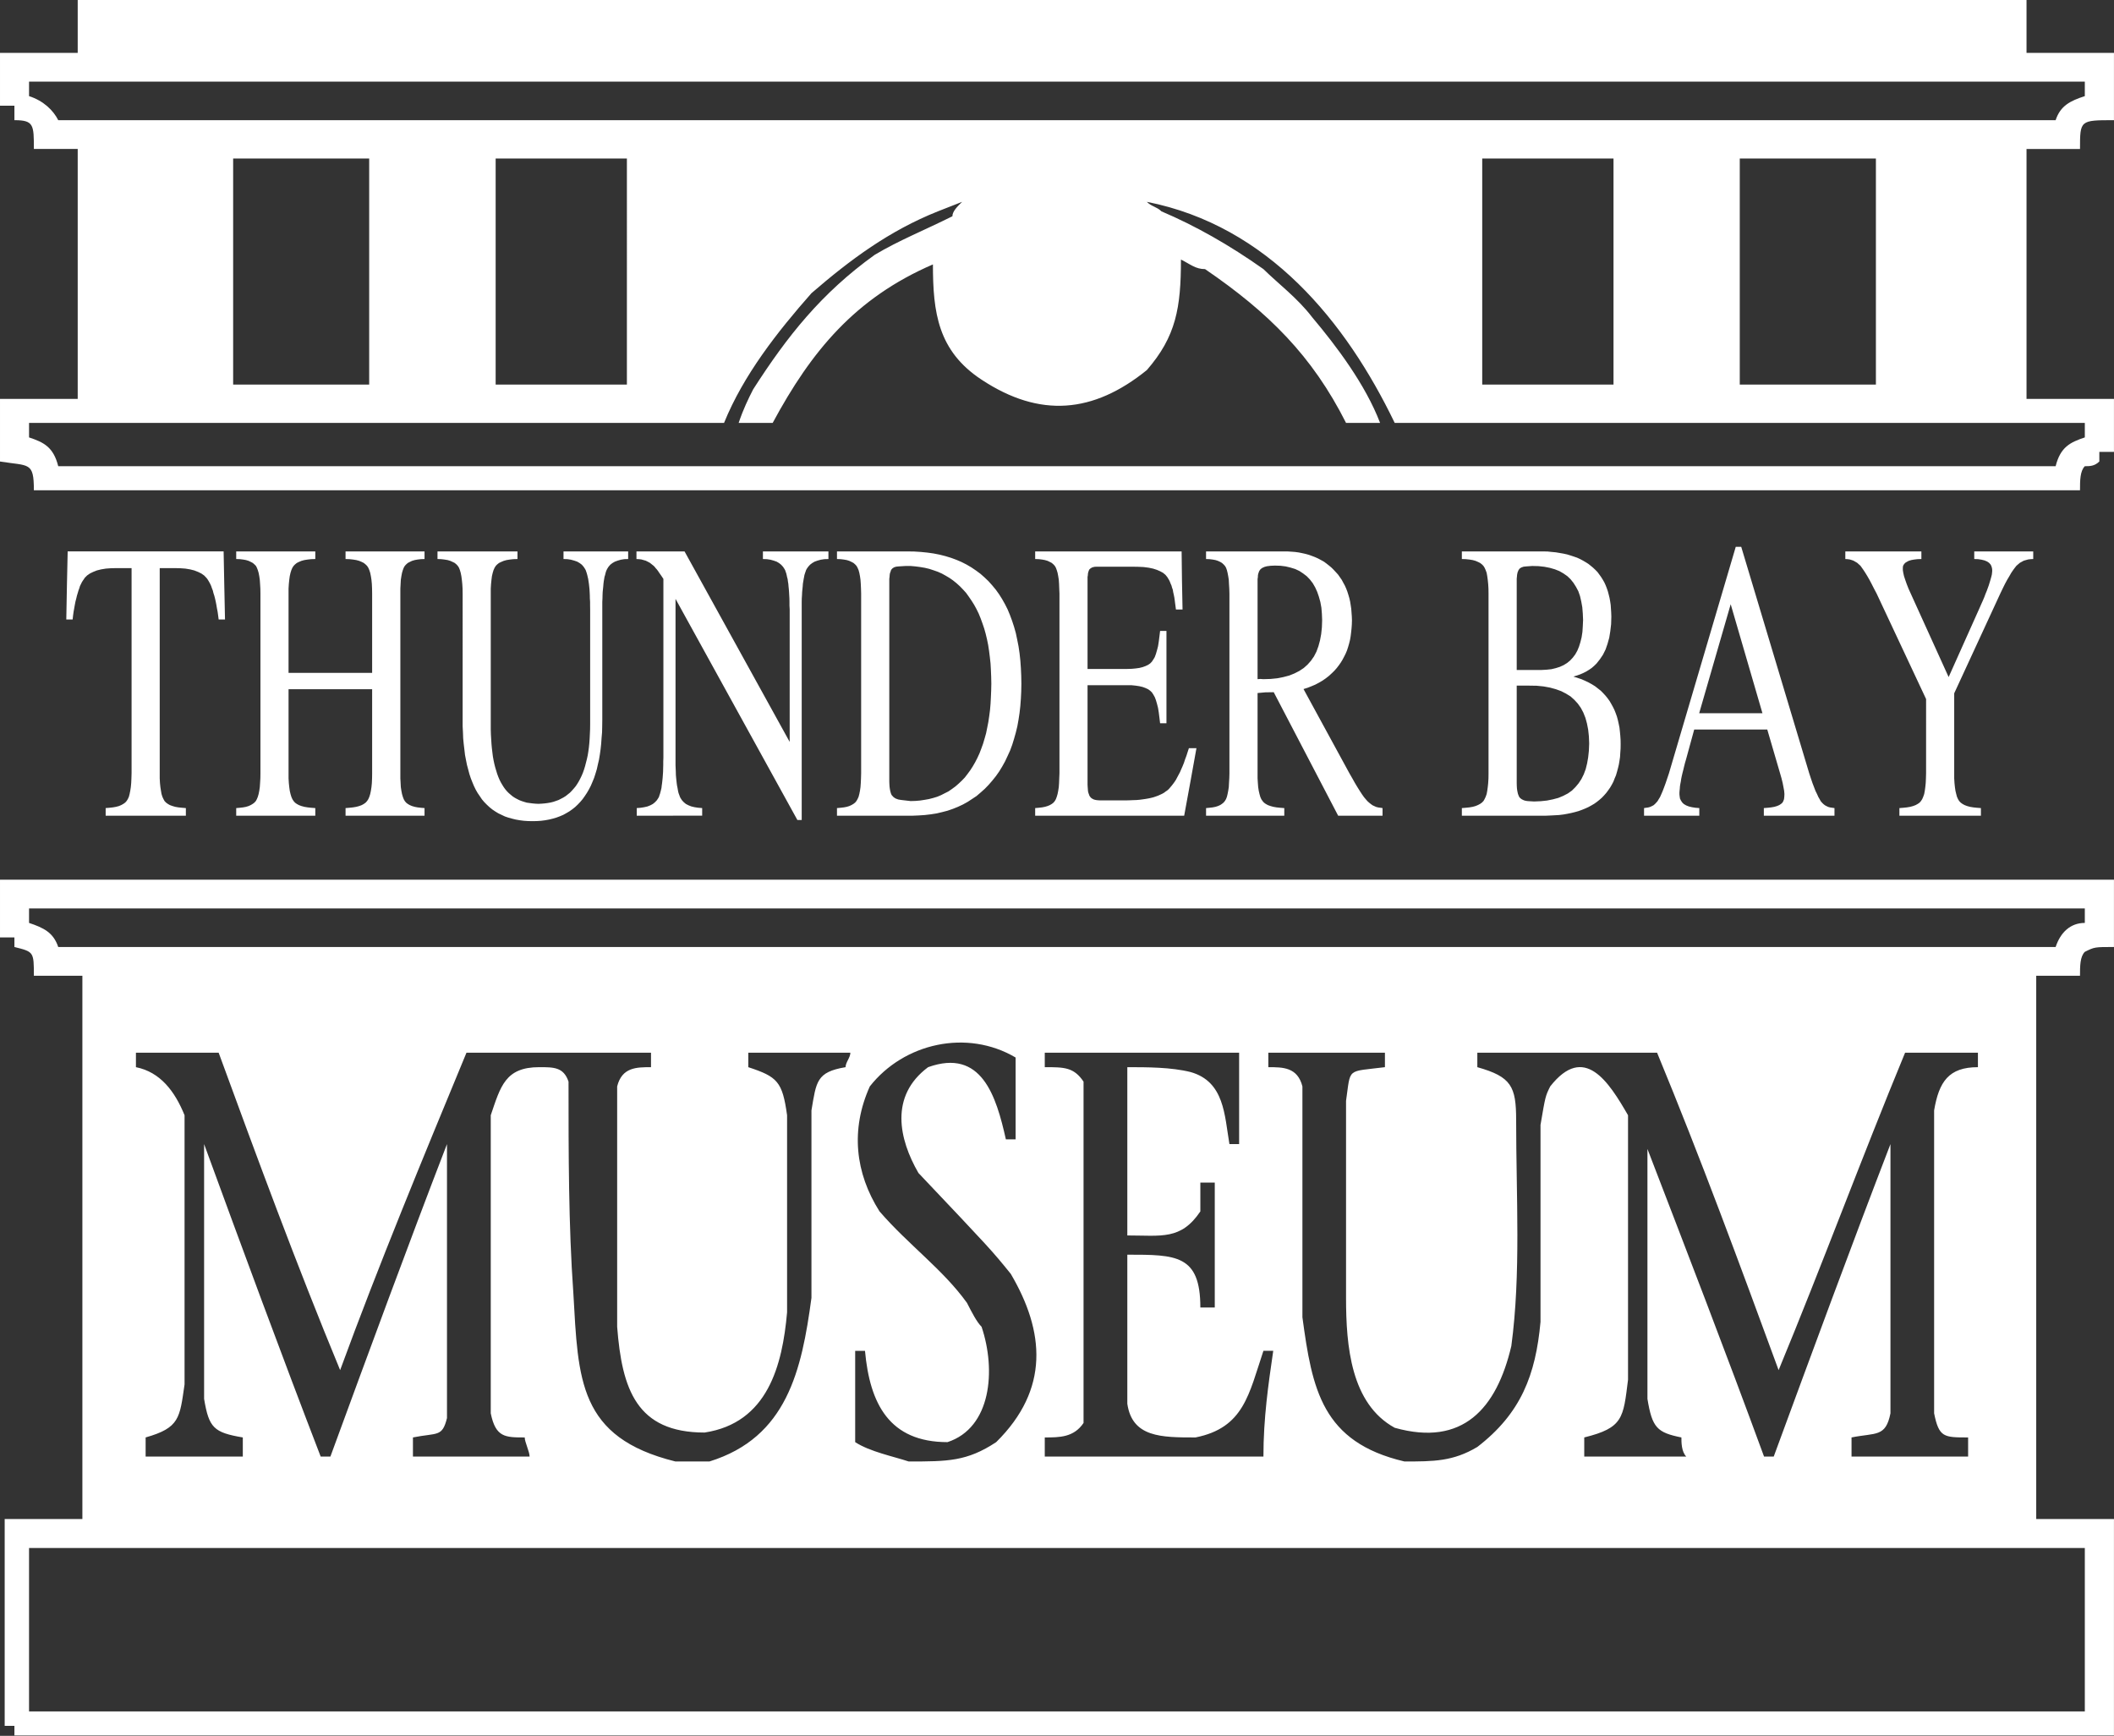
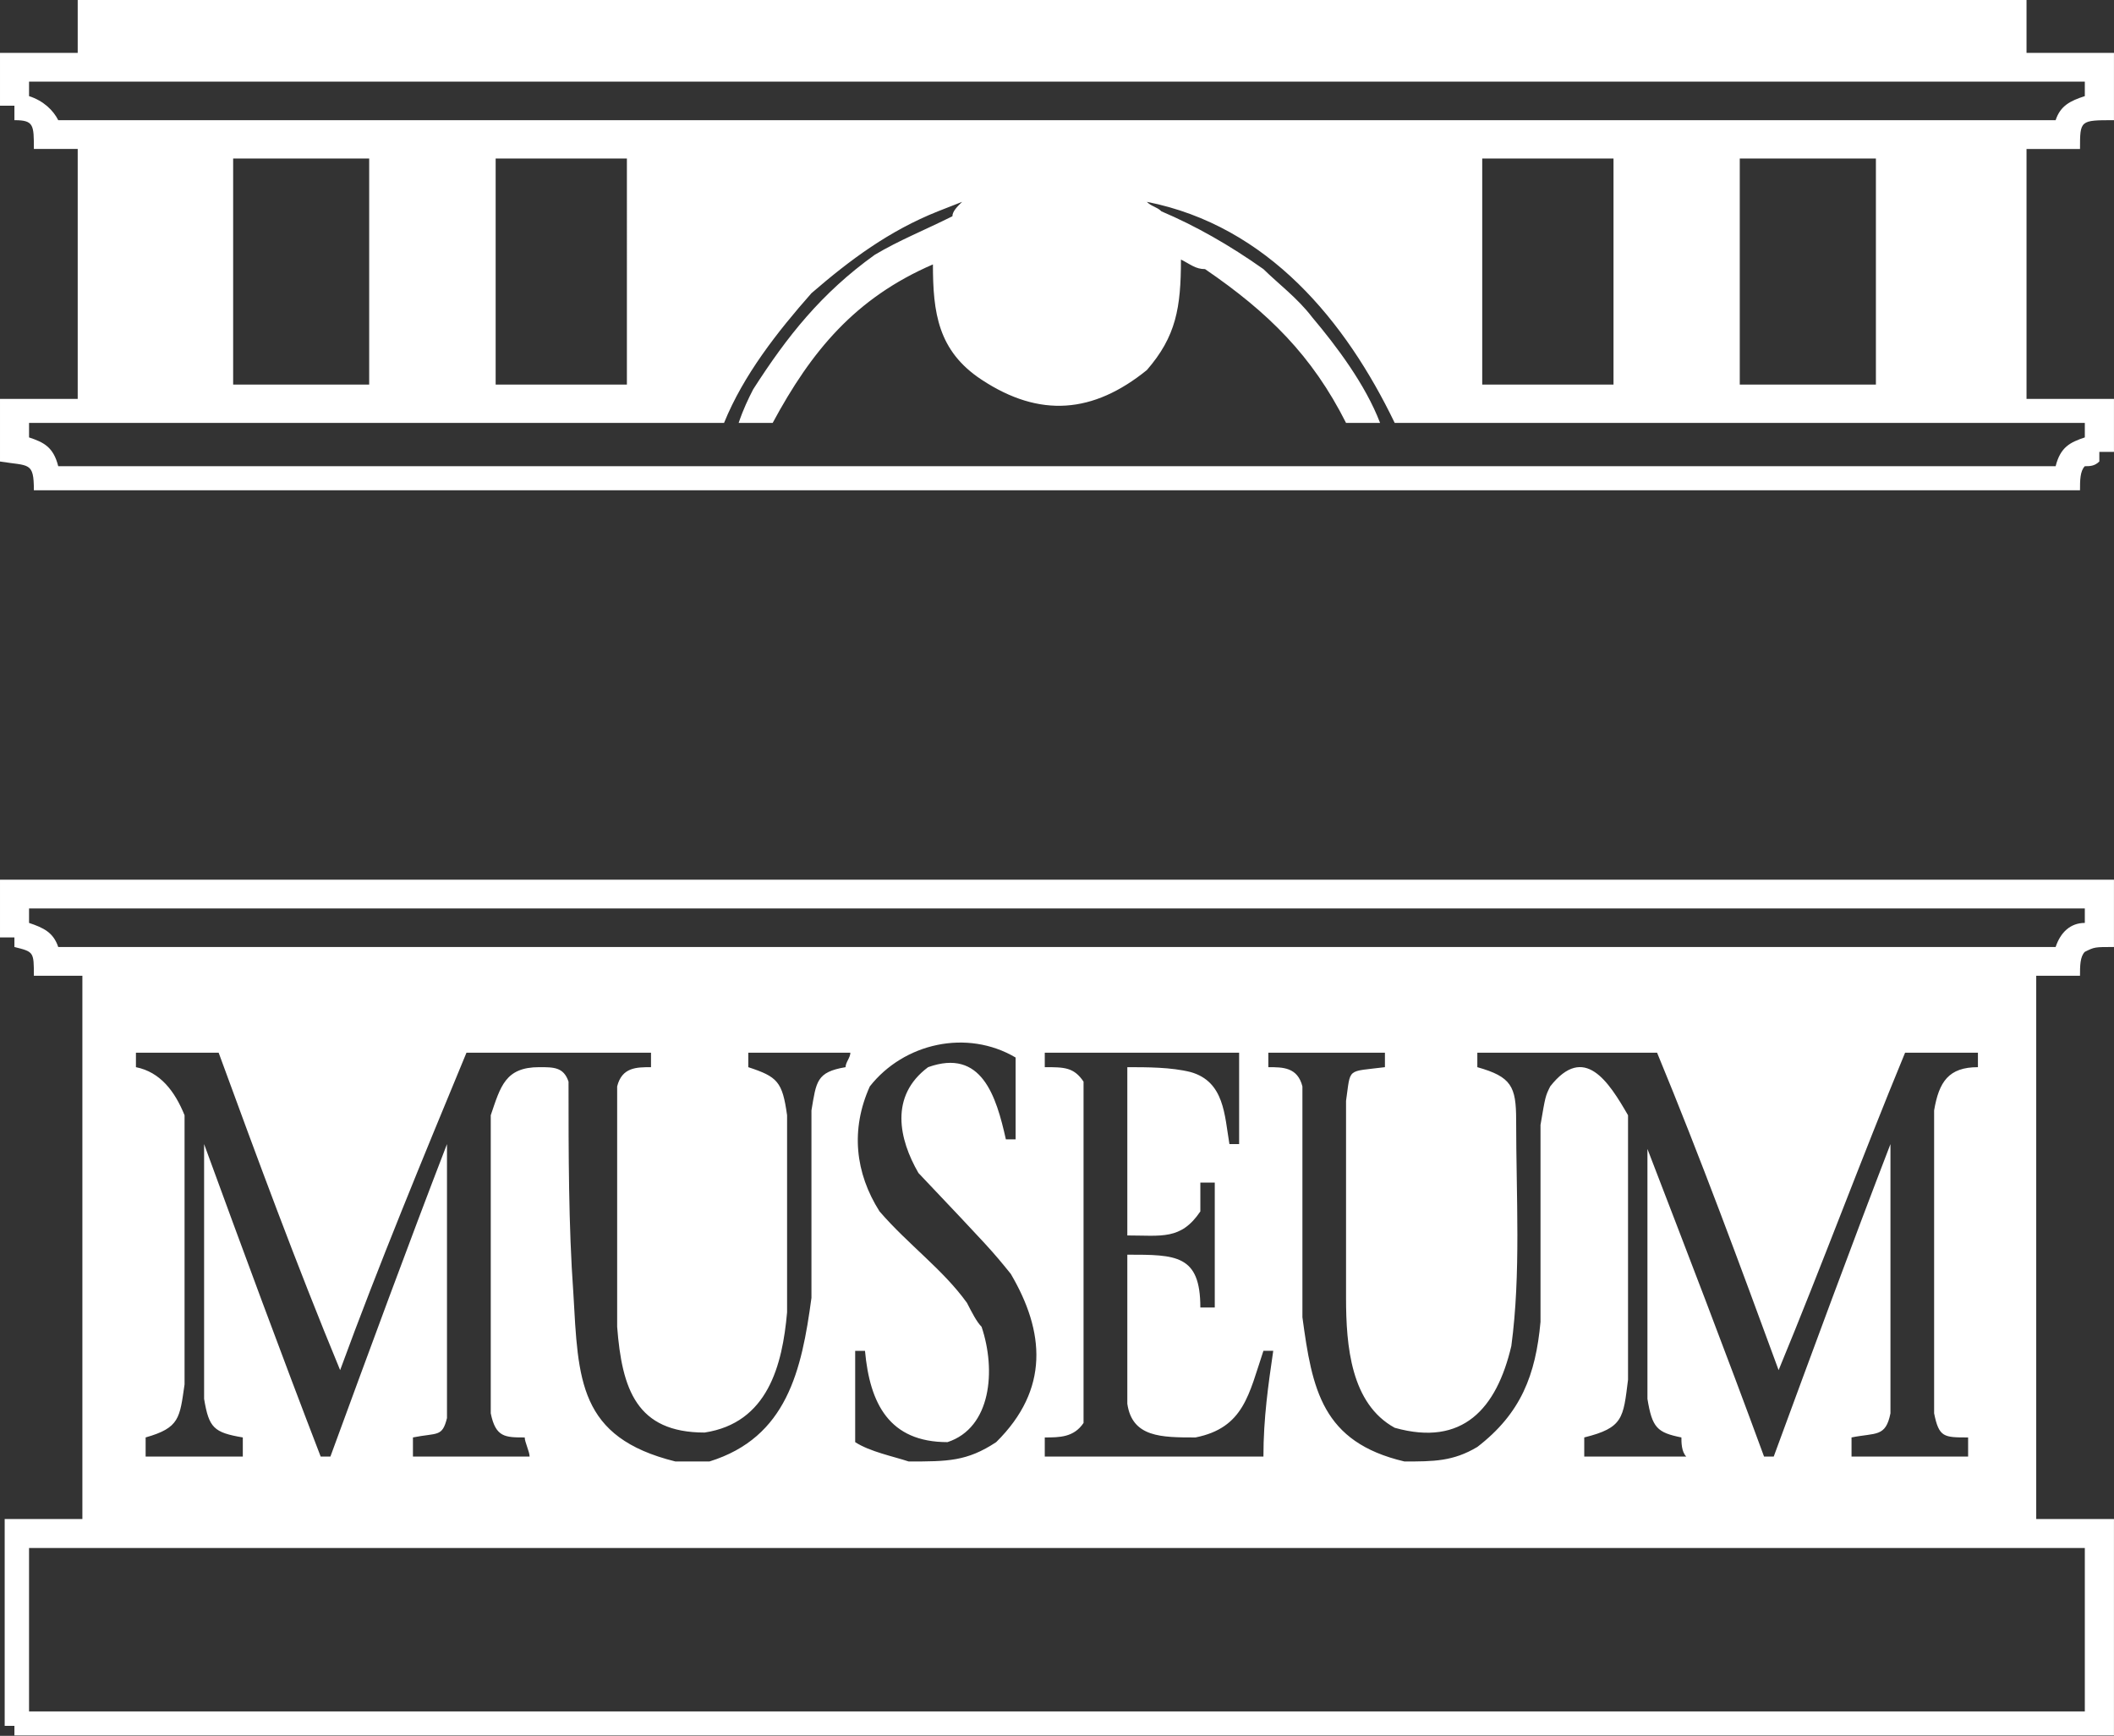
<svg xmlns="http://www.w3.org/2000/svg" viewBox="0 0 4316 3544" xml:space="preserve" fill-rule="evenodd" clip-rule="evenodd" stroke-linejoin="round" stroke-miterlimit="2">
  <rect x="0" y="0" width="4316" height="3544" fill="#333333" stroke="none" />
  <path d="M118.88 1933.44h4077.96c9.831-29.531 29.857-49.167 59.583-49.167v-29.505H59.303v29.505c29.87 9.987 49.752 19.636 59.583 49.167m-59.583 1560.7h4197.12v-333.698H59.303v333.698Zm2073.72-520.313h446.419c0-78.58 10.052-147.343 20.026-215.924h-20.026c-29.726 88.346-39.713 157.109-138.62 176.849-69.557 0-129.284 0-139.257-68.828v-304.31c99.557 0 149.101 0 149.101 107.877h29.427v-255.013h-29.427v58.777c-39.635 58.971-79.401 49.101-149.101 49.101v-343.568c39.83 0 89.583 0 129.218 9.974 69.193 19.558 69.193 88.164 79.245 147.097h19.805v-186.576h-396.81v29.505c39.622 0 59.284 0 79.167 29.532v696.862c-19.883 29.57-49.167 29.57-79.167 29.57v39.075Zm734.336 9.987c59.427 0 99.206 0 148.802-29.648 89.232-68.685 119.088-147.266 128.984-255.26V2296.64c10-58.828 10-58.828 19.818-78.594 69.479-88.463 119.232-9.726 158.867 58.88v539.948c-9.765 78.373-9.765 98.138-89.388 117.878v39.075h208.32c-9.974-9.974-9.974-29.531-9.974-39.075-49.609-10.013-59.648-19.74-69.335-78.737v-510.287c79.309 206.133 158.932 412.175 238.098 628.099h19.727c79.401-215.924 158.867-431.77 238.333-637.968v549.622c-9.843 49.271-29.726 39.258-79.466 49.271v39.075h238.021v-39.075c-49.531 0-59.492 0-69.414-49.271v-618.385c9.922-58.776 29.883-88.308 89.44-88.308v-29.505h-148.724c-89.297 216.107-168.763 431.888-258.203 648.034-79.323-216.146-158.776-431.927-248.086-648.034h-367.018v29.505c69.414 19.558 79.245 39.258 79.245 107.865 0 157.109 9.987 314.075-9.831 461.419-29.935 127.578-98.984 206.094-238.099 166.94-89.44-49.088-99.349-166.94-99.349-265.195v-402.266c9.909-68.763 0-58.789 79.388-68.763v-29.505h-238.021v29.505c29.701 0 59.557 0 69.557 39.258v471.25c19.883 147.097 39.766 255 208.308 294.518m-1012.12 0c79.232 0 118.92 0 178.646-39.518 109.193-107.903 99.141-225.677 29.714-343.568-39.675-48.867-39.675-48.867-188.49-205.95-39.687-68.646-59.505-156.966 19.74-215.99 109.179-39.114 139.036 59.024 158.789 147.344h19.883v-167.044c-99.362-58.672-228.125-29.505-297.683 58.958-39.687 88.32-29.869 176.732 19.87 255.209 59.531 68.802 128.854 117.851 178.451 186.653 9.987 19.414 19.895 38.998 29.869 48.906 29.857 88.503 19.896 206.198-69.557 235.482-118.867 0-158.633-78.372-168.463-186.393h-20.039v186.393c29.869 19.557 79.401 29.531 109.27 39.518m-476.367 0h69.492c158.568-49.062 188.425-186.497 208.321-333.997v-382.721c9.974-58.776 9.974-78.334 69.622-88.308 0-9.726 9.844-19.7 9.844-29.505h-208.399v29.505c59.571 19.558 69.636 29.532 79.18 98.138v402.396c-9.544 107.982-39.414 225.86-168.398 245.417-138.828 0-168.685-88.346-178.516-215.925v-490.768c9.831-39.258 39.688-39.258 69.102-39.258v-29.505H952.349c-89.375 216.107-178.737 431.888-257.917 648.034-89.44-216.146-168.841-431.927-248.008-648.034H277.531v29.505c49.662 9.974 79.375 49.089 99.271 98.138v549.558c-9.987 68.763-9.987 88.528-79.479 108.268v39.075h198.411v-39.075c-59.362-10.013-69.193-19.74-79.023-78.737v-520.156c79.023 216.002 158.554 431.81 238.021 637.968h19.817c79.18-215.924 158.49-431.77 238.034-637.968v559.388c-9.844 39.505-19.752 29.492-69.492 39.505v39.075h238.177c0-9.974-9.974-29.531-9.974-39.075-39.779 0-59.362 0-69.349-49.271v-608.555c20.039-58.88 29.57-98.138 99.063-98.138 29.869 0 49.752 0 59.726 29.532 0 147.057 0 294.505 9.844 431.914 10.039 176.64 10.039 294.518 208.294 343.58M29.432 3543.189v-19.583H9.562v-422.305h158.633v-1109.13H69.146c0-48.828 0-48.828-39.714-58.737v-19.584H.005v-117.851h4315.92v137.435c-39.622 0-39.622 0-59.505 9.909-9.83 9.713-9.83 29.388-9.83 48.828h-89.375v1109.13h158.71v441.888H29.425ZM118.88 245.352h4077.96c9.831-29.571 29.857-39.48 59.583-49.102v-29.635H59.303v29.635c29.87 9.622 49.752 29.427 59.583 49.102m0 706.471h4077.96c9.831-39.258 29.857-48.841 59.583-58.776v-29.57h-1408.94c-99.349-206.133-257.982-402.383-506.081-451.407 9.831 9.87 20.039 9.87 29.87 19.453 69.557 29.571 138.763 68.79 208.177 117.917 29.87 29.505 69.609 59.037 99.492 98.255 49.532 58.776 108.815 137.448 138.672 215.782h-69.479c-69.193-137.37-158.633-225.73-287.852-314.037-19.453 0-29.492-9.609-49.244-19.557 0 98.294-9.909 156.992-69.636 225.716-109.166 88.32-218.203 98.255-337.37 19.596-89.296-58.737-99.349-137.448-99.349-235.364-158.71 68.646-247.994 176.627-327.187 323.646h-69.466c9.883-29.245 19.726-49.102 29.713-68.685 69.193-107.917 138.972-196.185 248.151-274.558 49.532-29.531 99.271-49.166 158.555-78.671 0-10.04 9.844-19.623 19.883-29.493l-49.596 19.453c-99.128 39.545-178.581 98.36-258.047 167.084-69.362 78.62-138.776 166.94-178.464 264.87H59.311v29.57c29.87 9.935 49.752 19.518 59.583 58.776m3433.06-166.68h277.943V323.659h-277.943v461.484Zm-525.807 0h268.034V323.659h-268.034v461.484Zm-2014.21 0h267.956V323.659h-267.956v461.484Zm-535.937 0h277.734V323.659H476v461.484ZM69.151 1000.911c0-58.671-9.688-49.127-69.141-58.671V814.375h158.646V304.128H69.151c0-49.089 0-58.776-39.714-58.776v-29.571H.01V107.904h158.646V0h3978.75v107.904h178.528v137.448c-69.335 0-69.335 0-69.335 58.776h-109.193v510.247h178.528v108.203h-29.869v19.596c-9.753 9.649-19.584 9.649-29.636 9.649-9.83 9.948-9.83 29.531-9.83 49.088H69.149Z" fill="#fff" />
-   <path d="m3932.37 1427.23-100.964-215.3-5.377-10.169-4.805-9.466-4.518-8.555-4.297-7.474-4.154-6.81-3.646-5.572-3.411-4.844-2.852-3.959-6.627-5.976-7.578-4.375-3.555-1.276-4.453-1.302-4.219-.56-4.453-.248v-15.546h155.299v15.546l-7.877.248-6.849.807-5.964 1.055-5.247 1.614-4.076 2.188-3.281 2.109-2.474 3.008-1.666 2.917-.443 3.75v4.844l.872 5.572 1.524 6.81 2.474 7.474 2.994 8.555 3.711 9.466 4.597 10.169 77.343 170.391 63.516-141.875 3.281-7.513 3.269-7.279 2.851-6.77 2.396-6.446 2.565-6.159 4.063-11.224 1.601-5.195 1.458-4.818 1.237-4.297 1.172-4.296.86-3.672.377-3.568.287-3.203v-2.63l-.287-2.657-1.093-4.296-1.745-3.75-3.282-3.568-3.932-2.695-5.104-2.149-6.107-1.536-7.291-1.133-7.787-.248v-15.546h120.404v15.546l-5.326.248-4.804.56-4.74 1.302-4.453 1.276-8.008 4.375-6.979 5.976-3.138 3.959-3.581 4.844-3.789 5.572-3.906 6.81-4.453 7.474-4.597 8.555-4.661 9.466-4.883 10.169-94.023 203.568v173.503l.573 9.713.885 8.347 1.094 7.461 1.601 6.64 1.537 5.742 2.174 4.805 2.396 3.802 3.073 3.229 3.711 2.67 4.297 2.33 5.091 1.914 5.833 1.602 6.758 1.133 7.305.768 8.229.664v15.547h-166.432v-15.547l8.02-.664 7.266-.768 6.784-1.133 5.82-1.602 5.104-1.914 4.297-2.33 3.867-2.67 2.826-3.229 2.487-3.802 2.109-4.805 2.032-5.742 1.237-6.64 1.028-7.461.873-8.347.442-9.713.287-10.157V1427.23Zm-398.932-193.607-64.375 222.591h129.218l-64.843-222.591Zm-126.068 345.221 136.406-462.447h11.159l138.828 462.447 3.346 10.157 3.282 9.713 3.203 8.347 2.982 7.799 3.125 6.302 2.695 6.042 2.643 4.505 2.227 4.05 2.773 3.203 2.695 2.656 3.138 2.474 3.425 1.862 3.581 1.64 3.789.99 8.659 1.237v15.547h-144.219v-15.547l8.164-.664 6.849-.768 6.549-1.133 5.313-1.602 4.518-1.914 3.568-2.33 3.06-2.67 1.744-3.229 1.394-3.802.573-4.805.299-5.742-.586-6.64-1.38-7.461-1.602-8.347-2.409-9.713-2.916-10.157-26.133-89.375h-149.18l-16.744 61.211-2.136 7.253-1.81 7.253-1.601 6.653-1.667 6.485-1.471 6.237-1.146 5.781-.808 5.43-1.015 5.169-.742 4.739-.287 4.662-.429 3.932-.3 3.75v3.451l.3 3.359.429 2.865.287 2.448 2.044 4.27 2.708 4.076 3.269 3.125 4.648 2.734 5.325 2.11 6.472 1.575 7.005 1.12 8.073.664v15.547h-112.813v-15.547l4.362-.664 4.011-.573 3.711-.99 3.594-1.64 3.632-1.862 2.839-2.474 2.552-2.656 2.825-3.203 2.409-4.05 2.774-4.505 2.682-6.042 2.708-6.302 2.982-7.799 3.06-8.347 3.268-9.713 3.438-10.157Zm-310.794-179.01v198.88l.143 5.69.286 4.766.586 4.596.807 3.998.73 3.177 1.158 2.943 1.016 2.473 1.524 2.188 1.77 1.602 2.097 1.562 2.539 1.315 2.565 1.094 3.06.846 3.567.547 3.568.248 9.974.585 13.763-.585 12.682-1.342 11.875-2.382 11.29-3.008 10.039-4.193 9.401-4.883 8.32-5.898 7.044-6.992 6.498-7.761 5.742-8.698 4.804-9.648 4.011-10.755 2.838-11.537 2.188-12.5 1.458-13.724.586-14.492-.586-14.466-1.458-13.685-2.474-12.708-3.138-11.433-4.284-10.82-5.117-9.661-6.094-8.555-7.07-7.748-7.878-7.07-9.101-5.612-9.909-5.091-10.925-3.971-12.083-3.308-12.839-2.343-14.114-1.407-14.727-.234h-26.132Zm0-218.503v186.537h50.69l10.416-.586 9.61-1.016 8.893-2.109 8.372-2.656 7.787-3.542 6.992-4.297 6.276-5.13 5.521-5.938 4.961-6.588 4.219-7.539 3.437-8.347 2.826-9.101 2.473-9.974 1.68-11.042.729-11.51.586-12.669-.586-13.36-1.015-12.617-2.11-11.784-2.552-11.081-3.424-9.869-4.74-8.92-5.312-8.333-5.756-7.187-6.692-6.407-7.787-5.416-8.385-4.844-9.245-3.685-10.351-2.982-10.938-2.148-11.862-1.315-13.034-.326-12.226.873-5.326.546-4.596 1.563-3.425 2.187-2.396 3.165-.729 1.901-1.015 2.135-.664 2.708-.586 3.164-.287 3.542-.429 3.997Zm-57.553 397.513V1211.93l-.143-10.169-.573-9.466-.885-8.555-1.029-7.474-1.211-6.81-2.057-5.572-2.174-4.844-2.409-3.75-2.839-2.917-3.867-3.008-4.284-2.109-5.104-2.188-5.833-1.614-6.615-1.055-7.448-.807-8.008-.248v-15.546h166.433l8.893.208 8.307.885 8.294.769 15.599 2.656 7.266 1.601 7.07 2.149 6.55 2.148 6.927 2.396 5.963 2.734 6.055 3.243 5.534 3.242 5.312 3.346 4.883 3.906 4.805 3.959 4.596 4.336 4.44 4.544 3.568 4.857 3.646 5.026 3.346 5.312 3.282 5.677 2.63 5.717 2.396 6.093 2.252 6.511 1.758 6.705 1.667 6.706 1.315 7.201 1.093 7.291 1.016 15.586.3 8.295-.443 15.377-1.68 14.388-2.187 13.438-3.568 12.669-3.919 11.289-5.326 10.703-6.328 9.362-6.862 8.633-4.648 4.544-5.039 4.375-5.235 3.607-5.768 3.568-6.172 3.138-6.276 2.734-6.849 2.435-7.135 2.187 16.315 5.274 7.5 3.32 7.213 3.425 6.719 3.711 6.55 4.075 11.64 9.102 4.805 4.883 4.739 5.143 4.076 5.026 4.154 5.716 3.424 5.859 3.425 6.185 3.059 6.133 2.683 6.771 2.5 6.953 1.953 7.24 1.68 7.513 1.601 7.825.873 7.93.794 8.411.599 8.867.13 8.842-.13 8.854-.599 8.554-.495 8.373-1.172 7.982-1.315 7.786-1.823 7.578-1.966 7.253-2.031 6.953-2.839 6.693-2.487 6.484-3.281 6.159-3.425 5.859-3.854 5.469-3.997 5.352-4.375 4.987-4.453 4.661-5.091 4.479-5.105 4.089-5.677 4.036-5.82 3.386-6.055 3.32-6.484 2.943-6.693 2.695-6.849 2.474-7.291 2.044-7.865 1.927-7.708 1.563-7.943 1.393-8.737 1.094-8.737.507-8.958.469-9.323.404h-171.615v-15.547l8.008-.664 7.448-.768 6.615-1.133 5.833-1.602 5.104-2.109 4.427-2.396 3.724-2.656 3.125-3.281 2.123-3.75 2.174-4.558 2.057-5.742 1.211-6.64 1.029-7.461.885-8.347.573-9.713.143-10.157Zm-471.536-192.226 5.82-.43 5.834.43 14.778-.43 13.633-1.354 12.813-2.513 11.94-3.164 10.651-4.297 9.961-5.143 8.815-5.86 7.799-6.953 6.927-7.825 6.185-8.854 5.104-9.909 4.011-11.042 3.203-11.823 2.396-12.825 1.458-13.724.508-14.753-.508-13.216-1.029-12.24-2.109-11.614-2.982-10.742-3.424-9.909-4.076-9.037-5.039-8.737-5.82-7.539-6.406-6.666-7.357-5.599-7.656-5.065-8.594-4.05-9.609-2.943-9.831-2.369-10.703-1.342-11.289-.338-8.451.338-8.008 1.016-5.026 1.38-4.531 2.11-3.268 2.448-2.396 3.242-.872 1.784-1.615 4.869-.521 2.917-.13 3.503-.586 3.815v204.453Zm-57.461 192.226V1211.93l-.299-10.169-.586-9.466-.43-8.555-1.172-7.474-1.302-6.81-1.393-5.572-1.745-4.844-2.253-3.75-2.695-2.917-3.281-3.008-3.568-2.109-4.726-2.188-5.04-1.614-5.82-1.055-6.562-.807-6.836-.248v-15.546h165.989l8.164.546 7.422.547 7.578 1.016 6.993 1.419 6.992 1.537 6.771 1.888 6.705 2.435 6.107 2.33 6.133 2.774 5.885 3.164 5.834 3.216 5.169 3.815 5.104 4.01 5.169 4.297 4.584 4.584 4.44 4.804 4.453 4.857 7.5 10.703 2.995 5.599 3.411 6.237 2.617 5.86 2.487 6.484 2.11 6.654 1.966 6.744 1.601 6.993 1.159 7.291 1.107 7.422 1.159 15.586.286 8.125-.286 8.594-.586 8.047-.872 8.008-.951 7.734-1.315 7.526-1.823 7.292-2.018 6.979-2.266 6.966-2.708 6.484-3.203 6.367-3.269 6.198-3.567 5.86-4.011 5.677-4.14 5.39-4.675 5.326-4.87 4.805-6.197 5.716-6.55 5.13-6.549 4.557-7.227 4.258-7.643 4.05-7.722 3.268-8.02 3.177-8.438 2.656 93.737 172.044 6.055 10.521 5.234 9.349 5.182 8.607 4.727 7.539 4.297 6.615 4.219 5.976 3.867 4.584 3.268 3.724 3.594 3.203 3.333 2.656 3.425 2.474 4.01 1.862 3.711 1.64 4.219.99 4.297.573 4.153.664v15.547h-90.612l-131.523-252.123-16.914.248-16.094 1.432v174.076l.586 9.505.651 8.555 1.159 7.461 1.536 6.64 1.602 5.742 2.122 4.805 2.617 3.802 2.852 3.229 3.698 2.67 4.232 2.33 5.377 1.914 5.834 1.602 6.562 1.133 7.279.768 8.437.664v15.547h-159.713v-15.547l6.836-.664 6.562-.768 5.82-1.133 5.04-1.602 4.726-2.109 3.568-2.396 3.281-2.656 2.695-3.281 2.253-3.75 1.745-4.558 1.393-5.742 1.302-6.64 1.172-7.461.43-8.347.586-9.713.299-10.157Zm-396.588 86.524v-15.547l7.343-.664 6.706-.768 5.82-1.133 5.469-1.602 4.583-1.914 4.011-2.33 3.424-2.67 2.696-3.229 2.187-3.802 1.81-4.805 1.68-5.742 1.315-6.64 1.159-7.461.586-8.347.364-9.713.43-10.157V1211.93l-.43-10.169-.364-9.466-.586-8.555-1.159-7.474-1.315-6.81-1.68-5.572-1.81-4.844-2.187-3.75-2.696-2.917-3.424-3.008-4.011-2.109-4.583-2.188-5.469-1.614-5.82-1.055-6.706-.807-7.343-.248v-15.546h298.984l.729 59.244 1.159 59.401h-13.464l-.885-6.731-.872-6.407-.743-5.937-.794-5.586-1.159-5.716-1.159-5.091-.794-4.883-1.601-4.505-1.172-4.271-1.823-4.076-1.459-3.789-1.523-3.177-1.979-3.203-1.602-2.721-2.109-2.618-1.81-2.2-4.961-4.076-5.768-3.138-6.758-2.942-7.721-2.474-8.894-1.862-10.273-1.341-11.068-.508-12.083-.222h-71.758l-5.299.222-4.532 1.094-3.411 1.849-2.695 2.369-.886 1.641-1.523 4.297-.573 2.982-.169 2.916-.625 3.464v187.956h81.041l9.115-.3 8.021-.729 7.5-1.055 6.757-1.666 5.912-2.149 5.247-2.448 4.297-2.943 3.425-3.528 2.903-4.336 2.995-5 2.396-6.485 2.109-7.239 2.188-8.346 1.523-9.649 1.315-10.377 1.394-11.368h12.968v188.438h-12.968l-1.394-11.511-1.315-10.416-1.523-9.479-2.188-8.555-2.109-7.214-2.396-6.224-2.995-5.312-2.903-4.375-3.425-3.242-4.297-3.125-5.247-2.409-5.912-2.175-6.757-1.575-7.5-1.133-8.021-.82h-90.156v202.942l.273 4.779.352 4.622.312 4.05.859 3.49 1.094 2.916.886 2.682 2.695 3.764 1.966 1.601 2.188 1.315 2.252 1.094 2.696.755 3.125.586 3.424.3 3.724.208h53.008l7.226-.208 7.058-.3 6.718-.221 6.407-.547 6.171-.807 5.912-.86 5.963-1.028 5.261-1.12 5.234-1.328 4.805-1.667 4.297-1.537 4.232-1.888 3.997-1.848 3.867-2.149 3.347-2.526 3.424-2.318 2.982-2.591 5.69-6.627 2.838-3.607 3.204-4.362 2.994-4.518 2.539-4.844 2.761-5.143 2.995-5.638 2.552-5.977 2.695-6.042 2.76-6.849 2.266-6.888 2.826-7.539 2.408-7.5 2.631-8.073h15.442l-12.369 68.672-12.683 69.128h-304.231Zm-297.839-483.49v413.607l.208 5.456.313 5.065.573 4.336.716 3.932.885 3.49.951 2.995 1.159 2.434 3.281 3.711 2.109 1.641 2.474 1.602 2.617 1.028 2.995 1.094 3.281.573 3.711.547 18.282 2.122 9.83-.299 9.401-.795 9.18-1.393 8.88-1.562 8.529-2.188 8.516-2.578 7.799-3.281 7.578-3.854 7.643-3.868 7.058-4.882 6.992-5.131 6.419-5.573 6.628-6.263 6.12-6.367 5.599-7.252 5.546-7.539 5.157-8.008 4.882-8.464 4.519-8.763 4.284-9.323 3.724-9.726 3.58-9.909 3.125-10.521 3.047-10.755 2.266-11.172 2.33-11.836 1.823-12.122 1.602-12.318 1.107-12.891.716-13.541.573-13.581.312-13.958-.312-14.206-.573-13.724-.716-13.112-1.394-12.852-1.601-12.708-1.823-12.031-2.396-11.797-2.708-11.328-2.982-10.664-3.568-10.495-3.711-10.221-3.932-9.727-4.583-9.362-4.818-8.815-5.247-8.333-5.534-8.086-5.547-7.761-6.328-6.992-6.485-6.667-6.901-6.263-7.005-5.612-7.135-5.013-7.93-4.7-7.656-4.232-8.307-3.711-8.737-3.06-8.816-2.877-8.88-2.11-9.622-1.64-9.688-1.276-9.83-.873h-10.339l-13.919.873-5.313.546-4.297 1.316-3.567 2.434-2.474 2.917-.508 1.888-.885 2.396-1.016 2.93-.443 3.242-.273 3.528-.521 4.258Zm-57.461 396.966V1211.93l-.299-10.169-.43-9.466-.599-8.555-1.081-7.474-1.328-6.81-1.523-5.572-2.11-4.844-2.109-3.75-2.695-2.917-3.412-3.008-4.01-2.109-4.597-2.188-5.247-1.614-6.029-1.055-6.718-.807-7.136-.248v-15.546h143.711l14.063.208 13.684.885 13.347 1.341 12.37 1.745 12.461 2.448 11.653 2.943 11.797 3.607 10.859 4.01 10.547 4.518 10.144 5.17 9.96 5.859 9.037 6.12 9.18 6.771 8.229 7.252 8.216 7.826 7.656 8.554 7.279 8.776 6.784 9.441 6.106 9.687 5.834 10.378 5.456 10.781 4.804 11.575 4.375 11.81 4.011 12.266 3.567 12.643 2.839 13.477 2.695 13.646 2.11 14.322 1.601 14.675 1.094 15.325.729 15.847.3 16.094-.3 15.559-.729 15.04-1.094 14.739-1.601 14.284-2.11 13.945-2.396 13.36-3.138 12.929-3.567 12.644-3.711 12.057-4.362 11.862-5.117 11.185-5.157 11.002-5.82 10.482-6.133 10.052-6.771 9.623-7.291 9.101-7.435 8.555-7.852 8.125-8.307 7.422-8.529 7.33-9.166 6.081-9.102 5.938-9.687 5.377-10.209 4.766-10.117 4.088-10.859 3.75-11.211 2.917-11.224 2.656-11.875 1.862-12.292 1.459-12.461.833-12.812.547h-154.063v-15.547l7.136-.664 6.718-.768 6.029-1.133 5.247-1.602 4.597-2.109 4.01-2.396 3.412-2.656 2.695-3.281 2.109-3.75 2.11-4.558 1.523-5.742 1.328-6.64 1.081-7.461.599-8.347.43-9.713.299-10.157Zm-378.971-356.21v339.348l.286 6.941.287 6.705.156 6.446.508 5.937.586 5.651.586 5.391.716 5.026.963 4.583.716 4.297.808 4.089 1.015 3.489 1.25 3.164 1.016 2.995 1.289 2.578 2.995 4.636 3.724 3.997 4.218 3.503 5.183 2.682 5.898 2.37 6.68 1.575 7.292 1.12 8.242.664v15.547H1300v-15.547l8.073-.664 7.07-1.12 6.836-1.575 5.912-2.37 5.013-2.682 4.297-3.503 3.789-3.997 3.073-4.636 1.367-2.578.898-2.995 1.146-3.164.95-3.489 1.016-4.089 1.029-4.297.495-4.583.742-5.026.586-5.391.586-5.651.429-5.937.443-6.446.143-6.705.209-6.941v-7.252l.299-7.839v-365.013l-2.995-4.544-2.982-4.297-2.682-3.828-2.265-3.424-2.487-3.282-2.396-2.617-2.11-2.695-2.109-2.11-7.513-5.976-4.154-2.227-4.284-2.148-9.114-2.578-4.883-.56-5.013-.248v-15.546h98.177l214.636 388.867v-270.729l-.43-7.579v-7.539l-.13-7.031-.729-12.812-.443-5.938-.573-5.573-.443-5.351-.807-4.922-.586-4.766-1.159-4.258-.794-3.828-.886-3.711-1.158-3.242-1.029-3.06-1.38-2.591-2.995-4.544-3.711-4.089-4.375-3.489-4.948-2.943-5.977-2.083-6.692-1.862-7.357-1.133-8.021-.248v-15.546h133.737v15.546l-8.372.248-7.279 1.133-6.784 1.862-5.82 2.083-4.961 2.943-4.297 3.281-3.711 4.075-3.138 4.48-1.38 2.695-.951 2.917-1.158 3.307-1.172 3.724-.664 3.711-.86 4.362-1.601 9.648-.378 5.326-.573 5.69-.586 5.885-.286 6.42-.443 6.653-.143 7.031v445.326h-8.815l-248.802-451.51Zm-149.532 247.278-.156 12.813-.286 12.382-1.016 11.81-.794 11.576-1.185 11.185-1.524 10.768-1.679 10.234-2.331 9.987-2.096 9.532-2.709 8.958-2.838 8.854-3.281 8.047-3.412 8.021-3.724 7.278-4.232 7.253-4.283 6.484-4.519 6.368-4.739 5.651-5.091 5.377-5.391 5.104-5.69 4.558-6.107 4.323-6.12 3.606-6.549 3.62-6.927 2.943-7.279 2.695-7.292 2.11-7.708 1.862-7.878 1.419-8.229 1.055-8.593.572-8.894.157-8.802-.157-8.672-.572-8.229-1.055-8.151-1.419-7.656-1.862-7.643-2.11-7.136-2.435-13.476-6.406-6.263-3.828-5.834-3.945-5.833-4.688-5.378-5.026-5.247-5.325-4.805-5.651-4.153-6.224-4.453-6.446-3.998-6.914-3.646-7.513-3.268-7.786-3.216-8.151-2.904-8.776-2.409-9.141-2.539-9.401-1.979-9.935-2.031-10.534-1.237-10.703-1.328-11.146-1.159-11.836-.443-12.161-.651-12.643V1211.93l-.156-10.169-.573-9.466-.872-8.555-1.016-7.474-1.367-6.81-1.615-5.572-1.901-4.844-2.409-3.75-2.695-2.917-3.568-3.008-4.283-2.109-4.883-2.188-5.248-1.614-6.484-1.055-6.693-.807-7.578-.248v-15.546h163.294v15.546l-8.385.248-7.201.807-6.692 1.055-5.821 1.614-5.117 2.188-4.44 2.109-3.789 3.008-2.851 2.917-2.396 3.75-2.175 4.844-1.692 5.572-1.602 6.81-.938 7.474-.872 8.555-.586 9.466v287.708l.3 9.974.586 9.727.572 9.323.795 8.841 1.028 8.568 1.016 8.294 1.393 7.799 1.602 7.618 1.823 7.135 2.031 6.732 1.966 6.458 2.266 6.146 2.409 5.677 2.682 5.391 2.982 5.065 3.007 4.844 3.112 4.296 3.438 4.05 3.555 3.633 4.153 3.567 3.854 3.204 4.454 2.955 4.44 2.409 4.804 2.435 4.896 1.901 4.948 1.602 5.534 1.627 5.677.769 5.82.768 5.834.547 6.185.325 6.549-.325 6.406-.547 5.912-.768 5.911-1.016 5.664-1.38 5.547-1.901 5.169-1.823 4.948-2.513 4.961-2.617 4.805-2.995 8.594-6.836 4.01-4.154 3.789-4.258 3.776-4.518 3.281-4.844 3.125-5.169 2.995-5.612 2.852-5.898 2.617-6.159 2.266-6.406 2.096-6.732 3.724-14.466 1.745-7.904 1.302-7.93 1.172-8.646.859-8.619.664-9.141.443-9.362.443-9.726.13-9.909v-235.039l-.13-7.865v-7.253l-.443-7.031-.13-6.653-.313-6.42-.351-5.885-.586-5.69-.586-5.326-.742-4.804-.717-4.844-1.015-4.362-.886-3.711-1.015-3.724-1.094-3.307-1.016-2.917-1.458-2.695-2.982-4.48-3.567-4.075-4.362-3.281-5.04-2.943-6.041-2.083-6.706-1.862-7.279-1.133-7.942-.248v-15.546h131.979v15.546l-8.008.248-6.849 1.133-6.549 1.862-5.69 2.083-5.092 2.943-4.231 3.281-3.568 4.075-2.839 4.48-1.315 2.695-1.159 2.917-.937 3.307-.885 3.724-1.172 3.711-.717 4.362-.82 4.844-.586 4.804-.416 5.326-.599 5.69-.586 5.885-.274 6.42-.143 6.653-.365 7.031v241.094Zm-697.916 108.932V1211.93l-.156-10.169-.586-9.466-.573-8.555-1.081-7.474-1.328-6.81-1.667-5.572-1.888-4.844-1.979-3.75-2.904-2.917-3.437-3.008-4.011-2.109-4.57-2.188-5.26-1.614-5.964-1.055-6.627-.807-7.435-.248v-15.546h161.484v15.546l-8.464.248-7.122.807-6.771 1.055-5.976 1.614-5.105 2.188-4.296 2.109-3.711 3.008-2.839 2.917-2.474 3.75-2.109 4.844-1.758 5.572-1.523 6.81-1.016 7.474-.885 8.555-.573 9.466v172.005h170.651v-161.627l-.157-10.378-.416-9.466-.808-8.555-1.171-7.474-1.394-6.81-1.81-5.572-2.122-4.844-2.474-3.75-2.982-2.917-3.711-3.008-4.218-2.109-5.183-2.188-5.898-1.614-6.706-1.055-7.278-.807-7.943-.248v-15.546h161.263v15.546l-7.578.248-6.693.807-5.82 1.055-5.469 1.614-4.518 2.188-4.076 2.109-3.424 3.008-2.696 2.917-2.187 3.75-1.823 4.844-1.68 5.572-1.302 6.81-1.159 7.474-.442 8.555-.508 9.466v387.24l.508 9.713.442 8.347 1.159 7.461 1.302 6.64 1.68 5.742 1.823 4.805 2.187 3.802 2.696 3.229 3.424 2.67 4.076 2.33 4.518 1.914 5.469 1.602 5.82 1.133 6.693.768 7.578.664v15.547H705.495v-15.547l7.943-.664 7.278-.768 6.706-1.133 5.898-1.602 5.183-1.914 4.218-2.33 3.711-2.67 2.982-3.229 2.474-3.802 2.122-4.805 1.81-5.742 1.394-6.64 1.171-7.461.808-8.347.416-9.713.157-10.157v-171.718H589.115v181.875l.573 9.713.885 8.347 1.016 7.461 1.523 6.64 1.758 5.742 2.109 4.805 2.474 3.802 2.839 3.229 3.711 2.67 4.296 2.33 5.105 1.914 5.976 1.602 6.771 1.133 7.122.768 8.464.664v15.547H482.253v-15.547l7.435-.664 6.627-.768 5.964-1.133 5.26-1.602 4.57-2.109 4.011-2.396 3.437-2.656 2.904-3.281 1.979-3.75 1.888-4.558 1.667-5.742 1.328-6.64 1.081-7.461.573-8.347.586-9.713.156-10.157Zm-263.086 0v-418.958h-30.534l-11.497.248-10.56.768-9.688 1.601-8.594 2.149-7.434 2.955-6.693 3.243-5.768 3.997-4.87 4.883-1.68 2.695-2.109 2.943-2.032 3.216-1.835 3.711-2.032 4.115-1.38 4.518-1.745 4.804-1.536 5.209-1.602 5.312-1.393 5.938-1.602 6.12-1.302 6.705-1.158 6.628-1.329 7.357-1.08 7.76-.873 8.047h-12.955l1.289-69.492 1.523-69.518h318.385l1.368 69.518 1.458 69.492h-12.956l-1.015-8.047-1.107-7.76-1.432-7.357-1.107-6.628-1.315-6.705-1.367-6.12-1.537-5.938-1.745-5.312-1.25-5.209-1.888-4.804-1.536-4.518-1.888-4.115-1.966-3.711-1.888-3.216-1.836-2.943-2.11-2.695-4.726-4.883-5.742-3.997-6.719-3.243-7.565-2.955-8.529-2.149-9.622-1.601-10.547-.768-11.524-.248h-30.364v429.115l.508 9.713.885 8.347 1.159 7.461 1.159 6.64 1.823 5.742 2.265 4.805 2.11 3.802 3.138 3.229 3.698 2.67 4.101 2.33 5.3 1.914 5.546 1.602 6.472 1.133 7.278.768 7.956.664v15.547h-163.75v-15.547l7.878-.664 6.836-.768 6.484-1.133 5.964-1.602 4.882-2.109 4.245-2.396 3.698-2.656 2.917-3.281 2.331-3.75 2.122-4.558 1.523-5.742 1.316-6.64 1.171-7.461.795-8.555.429-9.505.3-10.157Z" fill="#fff" fill-rule="nonzero" />
</svg>